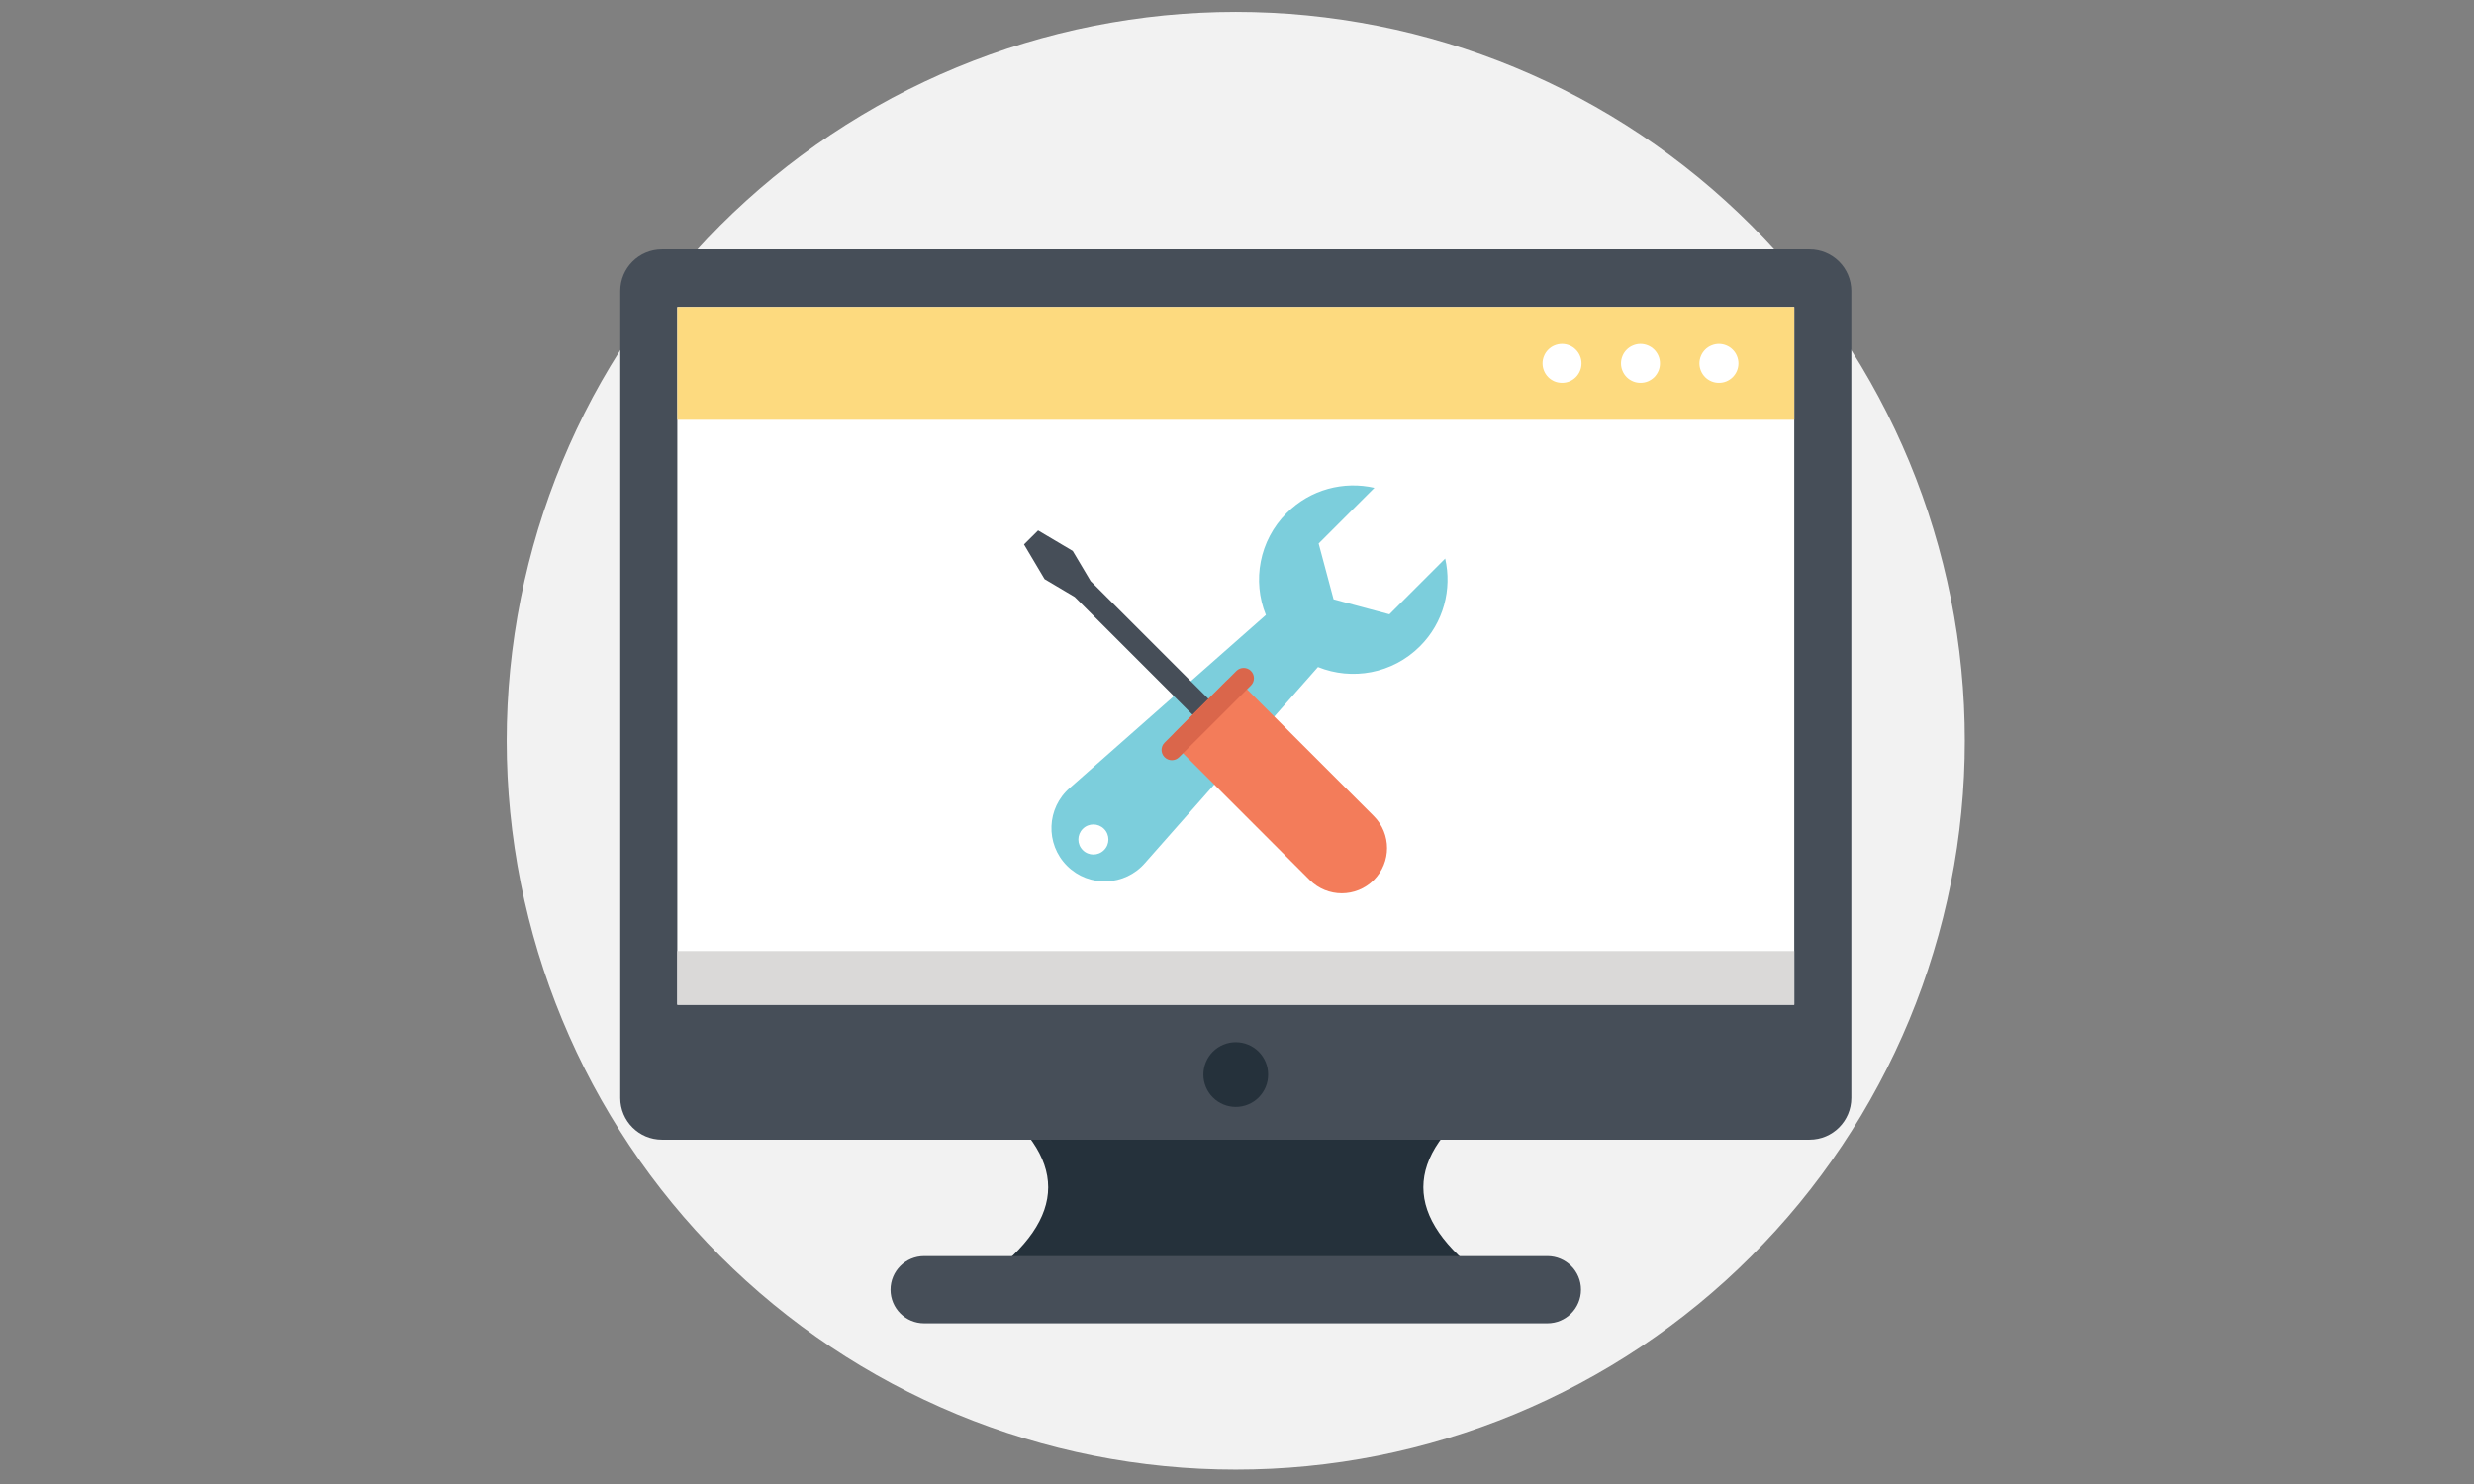
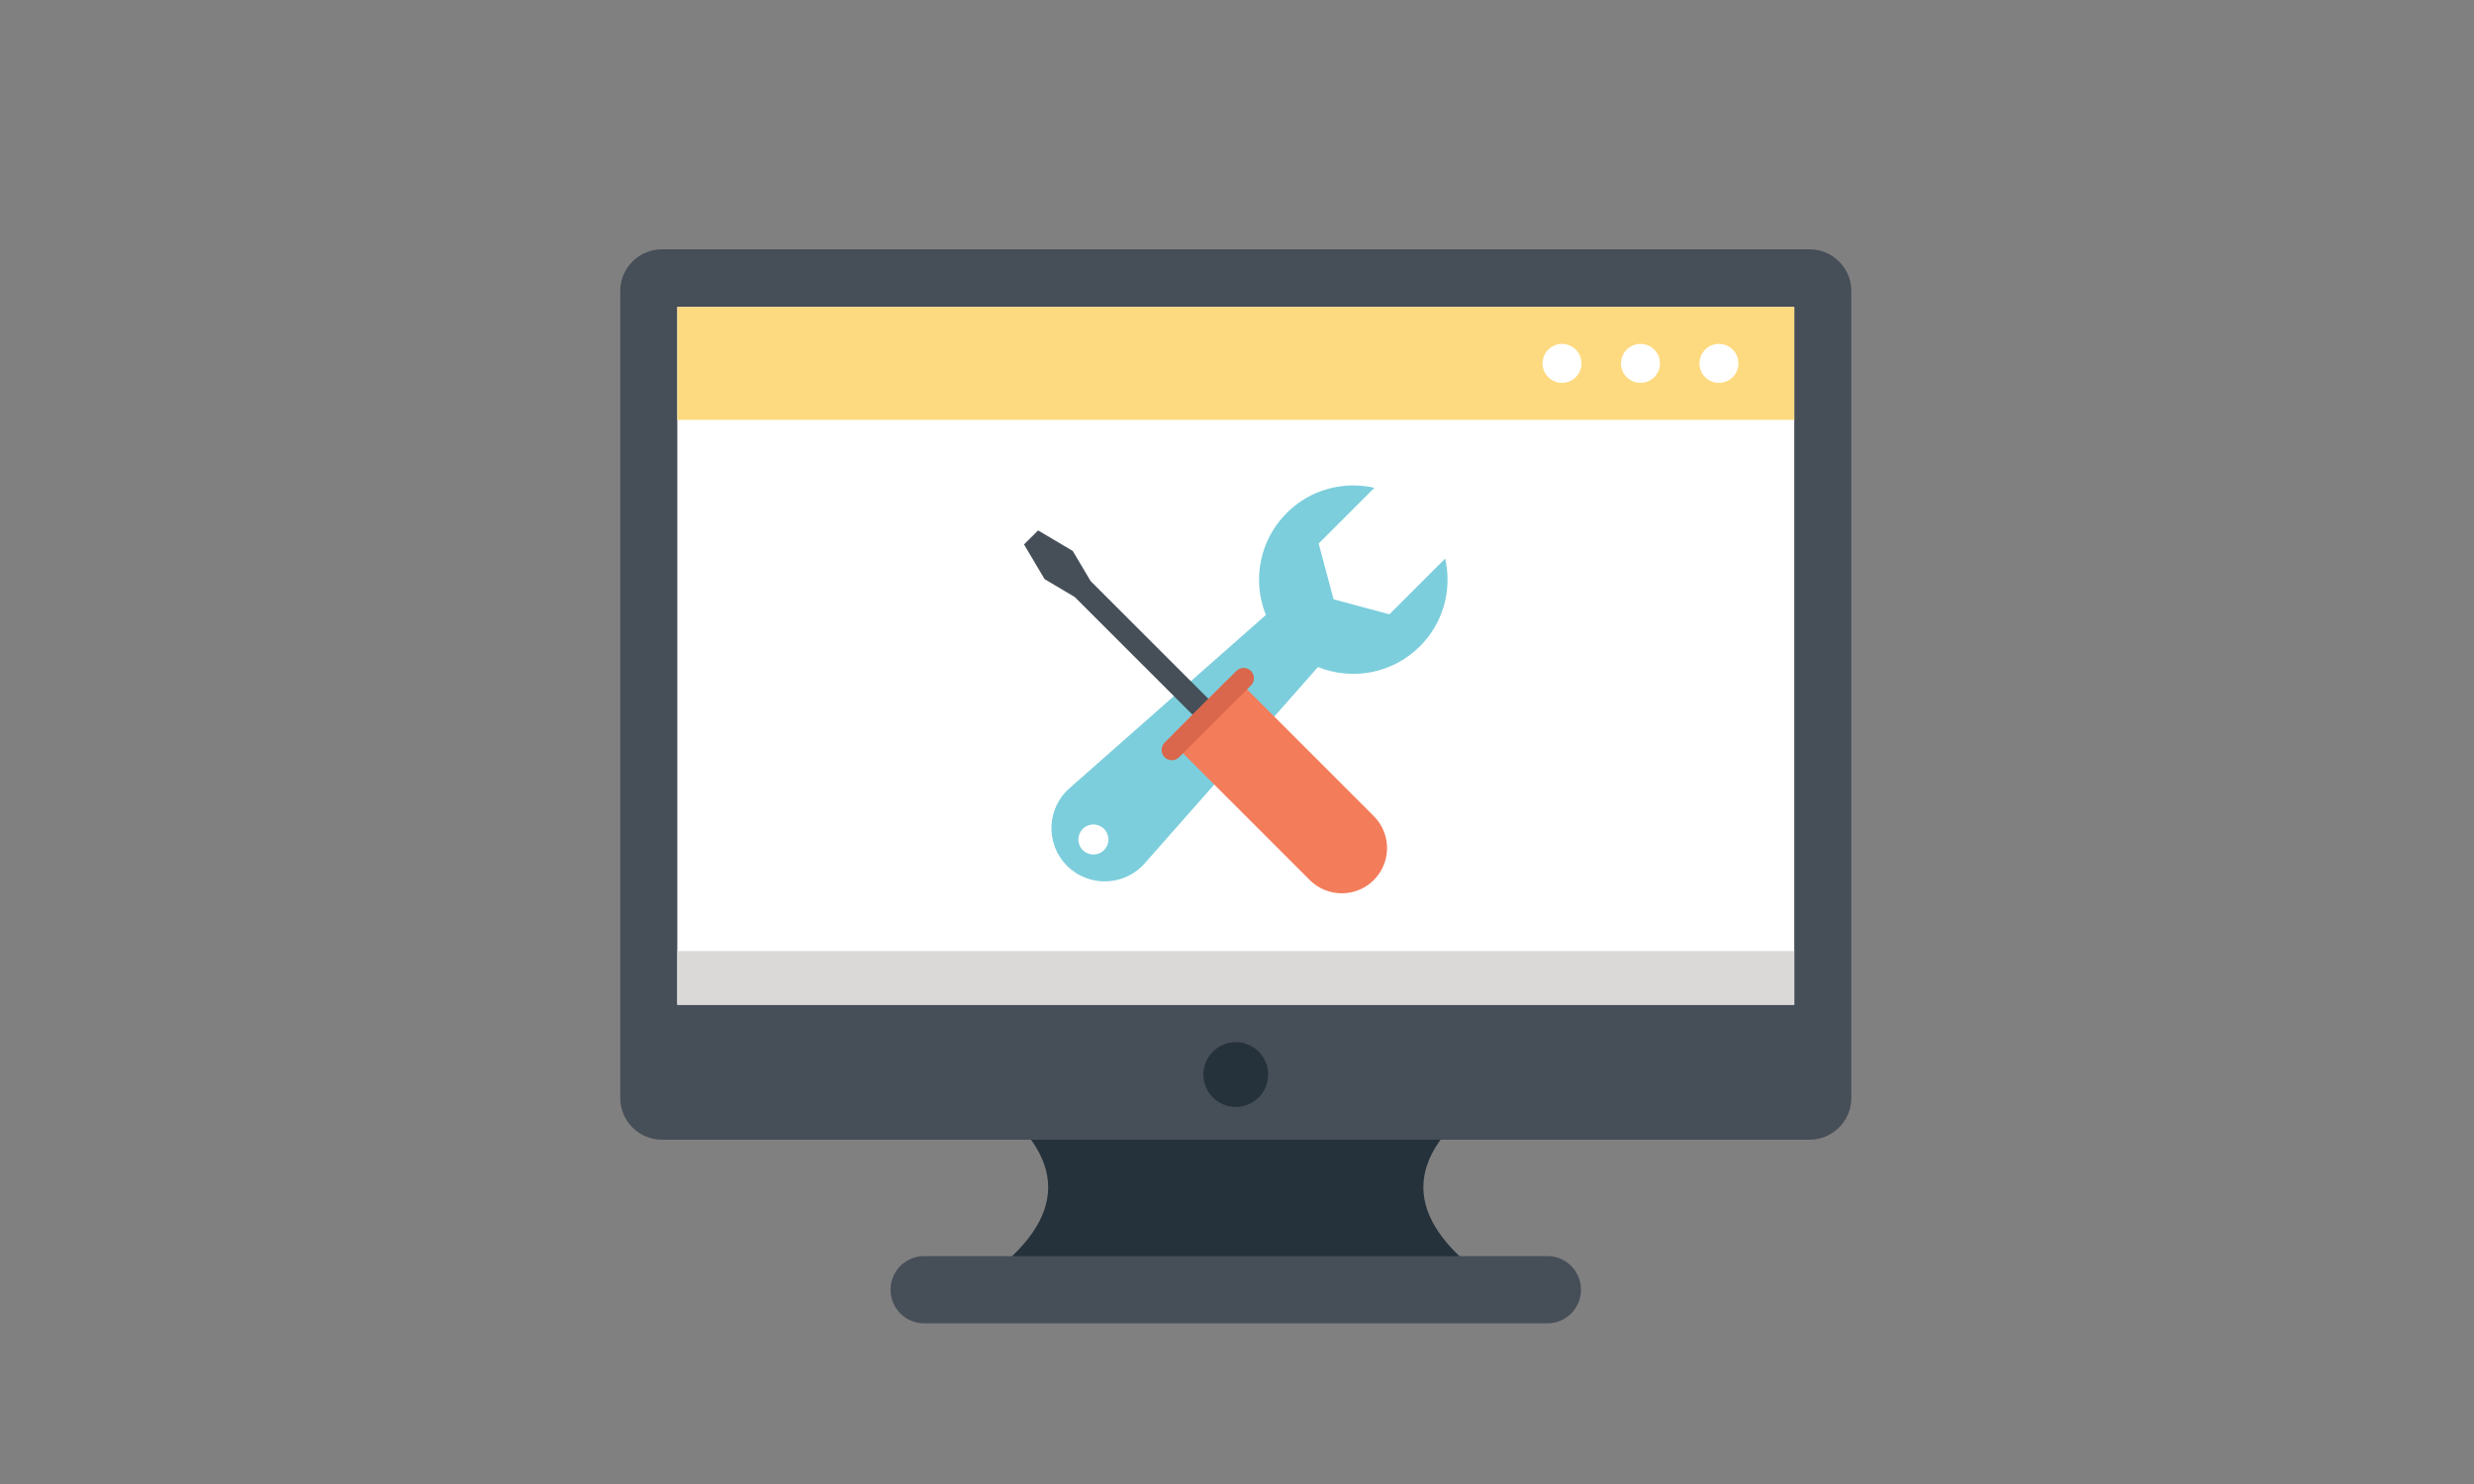
<svg xmlns="http://www.w3.org/2000/svg" width="250" zoomAndPan="magnify" viewBox="0 0 187.5 112.5" height="150" preserveAspectRatio="xMidYMid meet" version="1.0">
  <rect x="0" y="0" width="187.5" height="112.5" fill="#808080" stroke="none" />
  <defs>
    <g />
    <clipPath id="fe0412d41f">
-       <path d="M 38.402 0.902 L 148.91 0.902 L 148.91 111.41 L 38.402 111.41 Z M 38.402 0.902 " clip-rule="nonzero" />
-     </clipPath>
+       </clipPath>
  </defs>
  <g fill="#000000" fill-opacity="1">
    <g transform="translate(97.793, 62.842)">
      <g>
        <path d="M 0.516 0.016 C 0.441 0.016 0.383 -0.004 0.344 -0.047 C 0.301 -0.086 0.281 -0.141 0.281 -0.203 C 0.281 -0.273 0.301 -0.332 0.344 -0.375 C 0.383 -0.414 0.441 -0.438 0.516 -0.438 C 0.598 -0.438 0.66 -0.414 0.703 -0.375 C 0.742 -0.332 0.766 -0.281 0.766 -0.219 C 0.766 -0.145 0.742 -0.086 0.703 -0.047 C 0.66 -0.004 0.598 0.016 0.516 0.016 Z M 0.516 0.016 " />
      </g>
    </g>
  </g>
  <g clip-path="url(#fe0412d41f)">
    <path fill="#f2f2f2" d="M 148.91 56.156 C 148.91 57.969 148.824 59.773 148.645 61.574 C 148.469 63.375 148.203 65.164 147.852 66.938 C 147.496 68.711 147.059 70.465 146.531 72.195 C 146.008 73.93 145.398 75.629 144.707 77.301 C 144.012 78.973 143.242 80.609 142.387 82.203 C 141.535 83.801 140.605 85.352 139.602 86.855 C 138.594 88.359 137.52 89.812 136.371 91.211 C 135.223 92.609 134.008 93.949 132.727 95.227 C 131.449 96.508 130.109 97.723 128.711 98.871 C 127.312 100.02 125.859 101.094 124.355 102.102 C 122.852 103.105 121.301 104.035 119.703 104.887 C 118.109 105.742 116.473 106.512 114.801 107.207 C 113.129 107.898 111.43 108.508 109.695 109.031 C 107.965 109.559 106.211 109.996 104.438 110.352 C 102.664 110.703 100.875 110.969 99.074 111.145 C 97.273 111.324 95.469 111.41 93.656 111.41 C 91.848 111.41 90.043 111.324 88.242 111.145 C 86.441 110.969 84.652 110.703 82.879 110.352 C 81.102 109.996 79.352 109.559 77.617 109.031 C 75.887 108.508 74.184 107.898 72.512 107.207 C 70.84 106.512 69.207 105.742 67.609 104.887 C 66.016 104.035 64.465 103.105 62.961 102.102 C 61.457 101.094 60.004 100.02 58.605 98.871 C 57.207 97.723 55.867 96.508 54.586 95.227 C 53.309 93.949 52.094 92.609 50.945 91.211 C 49.797 89.812 48.719 88.359 47.715 86.855 C 46.711 85.352 45.781 83.801 44.926 82.203 C 44.074 80.609 43.301 78.973 42.609 77.301 C 41.918 75.629 41.309 73.93 40.781 72.195 C 40.258 70.465 39.816 68.711 39.465 66.938 C 39.113 65.164 38.848 63.375 38.668 61.574 C 38.492 59.773 38.402 57.969 38.402 56.156 C 38.402 54.348 38.492 52.543 38.668 50.742 C 38.848 48.941 39.113 47.152 39.465 45.379 C 39.816 43.602 40.258 41.852 40.781 40.117 C 41.309 38.387 41.918 36.684 42.609 35.012 C 43.301 33.34 44.074 31.707 44.926 30.109 C 45.781 28.516 46.711 26.965 47.715 25.461 C 48.719 23.957 49.797 22.504 50.945 21.105 C 52.094 19.707 53.309 18.367 54.586 17.086 C 55.867 15.809 57.207 14.594 58.605 13.445 C 60.004 12.297 61.457 11.219 62.961 10.215 C 64.465 9.211 66.016 8.281 67.609 7.426 C 69.207 6.574 70.84 5.801 72.512 5.109 C 74.184 4.418 75.887 3.809 77.617 3.281 C 79.352 2.758 81.102 2.316 82.879 1.965 C 84.652 1.613 86.441 1.348 88.242 1.168 C 90.043 0.992 91.848 0.902 93.656 0.902 C 95.469 0.902 97.273 0.992 99.074 1.168 C 100.875 1.348 102.664 1.613 104.438 1.965 C 106.211 2.316 107.965 2.758 109.695 3.281 C 111.43 3.809 113.129 4.418 114.801 5.109 C 116.473 5.801 118.109 6.574 119.703 7.426 C 121.301 8.281 122.852 9.211 124.355 10.215 C 125.859 11.219 127.312 12.297 128.711 13.445 C 130.109 14.594 131.449 15.809 132.727 17.086 C 134.008 18.367 135.223 19.707 136.371 21.105 C 137.52 22.504 138.594 23.957 139.602 25.461 C 140.605 26.965 141.535 28.516 142.387 30.109 C 143.242 31.707 144.012 33.34 144.707 35.012 C 145.398 36.684 146.008 38.387 146.531 40.117 C 147.059 41.852 147.496 43.602 147.852 45.379 C 148.203 47.152 148.469 48.941 148.645 50.742 C 148.824 52.543 148.91 54.348 148.91 56.156 Z M 148.91 56.156 " fill-opacity="1" fill-rule="nonzero" />
  </g>
  <path fill="#25313b" d="M 74.703 83.125 C 81.02 87.711 81.02 92.297 74.703 96.883 C 87.34 99.176 99.977 99.176 112.613 96.883 C 106.293 92.297 106.293 87.711 112.613 83.125 C 99.977 80.832 87.34 80.832 74.703 83.125 Z M 74.703 83.125 " fill-opacity="1" fill-rule="nonzero" />
-   <path fill="#464e58" d="M 137.145 18.902 L 50.168 18.902 C 48.422 18.902 47.008 20.316 47.008 22.062 L 47.008 83.234 C 47.008 84.98 48.422 86.398 50.168 86.398 L 137.145 86.398 C 138.891 86.398 140.309 84.98 140.309 83.234 L 140.309 22.062 C 140.309 20.316 138.891 18.902 137.145 18.902 Z M 137.145 18.902 " fill-opacity="1" fill-rule="nonzero" />
+   <path fill="#464e58" d="M 137.145 18.902 L 50.168 18.902 C 48.422 18.902 47.008 20.316 47.008 22.062 L 47.008 83.234 C 47.008 84.98 48.422 86.398 50.168 86.398 L 137.145 86.398 C 138.891 86.398 140.309 84.98 140.309 83.234 L 140.309 22.062 C 140.309 20.316 138.891 18.902 137.145 18.902 M 137.145 18.902 " fill-opacity="1" fill-rule="nonzero" />
  <path fill="#ffffff" d="M 135.984 23.273 L 135.984 76.168 L 51.332 76.168 L 51.332 23.273 Z M 135.984 23.273 " fill-opacity="1" fill-rule="nonzero" />
  <path fill="#fdda7f" d="M 135.984 23.273 L 135.984 31.824 L 51.332 31.824 L 51.332 23.273 Z M 135.984 23.273 " fill-opacity="1" fill-rule="nonzero" />
  <path fill="#dad9d8" d="M 135.984 72.098 L 135.984 76.168 L 51.332 76.168 L 51.332 72.098 Z M 135.984 72.098 " fill-opacity="1" fill-rule="nonzero" />
  <path fill="#464e58" d="M 117.273 95.223 L 70.043 95.223 C 68.633 95.223 67.492 96.363 67.492 97.77 C 67.492 99.18 68.633 100.32 70.043 100.32 L 117.273 100.32 C 118.68 100.32 119.82 99.18 119.82 97.77 C 119.824 96.363 118.68 95.223 117.273 95.223 Z M 117.273 95.223 " fill-opacity="1" fill-rule="nonzero" />
  <path fill="#25313b" d="M 96.109 81.461 C 96.109 81.785 96.051 82.098 95.926 82.398 C 95.801 82.699 95.621 82.965 95.395 83.195 C 95.164 83.426 94.898 83.602 94.598 83.727 C 94.297 83.852 93.984 83.914 93.656 83.914 C 93.332 83.914 93.02 83.852 92.719 83.727 C 92.418 83.602 92.152 83.426 91.922 83.195 C 91.691 82.965 91.516 82.699 91.391 82.398 C 91.266 82.098 91.203 81.785 91.203 81.461 C 91.203 81.137 91.266 80.824 91.391 80.523 C 91.516 80.223 91.691 79.957 91.922 79.727 C 92.152 79.496 92.418 79.32 92.719 79.195 C 93.02 79.07 93.332 79.008 93.656 79.008 C 93.984 79.008 94.297 79.07 94.598 79.195 C 94.898 79.32 95.164 79.496 95.395 79.727 C 95.621 79.957 95.801 80.223 95.926 80.523 C 96.051 80.824 96.109 81.137 96.109 81.461 Z M 96.109 81.461 " fill-opacity="1" fill-rule="nonzero" />
  <path fill="#ffffff" d="M 119.859 27.547 C 119.859 27.742 119.824 27.934 119.746 28.113 C 119.672 28.293 119.566 28.453 119.426 28.594 C 119.289 28.73 119.129 28.836 118.949 28.914 C 118.766 28.988 118.578 29.023 118.383 29.023 C 118.188 29.023 118 28.988 117.816 28.914 C 117.637 28.836 117.477 28.73 117.34 28.594 C 117.199 28.453 117.094 28.293 117.02 28.113 C 116.945 27.934 116.906 27.742 116.906 27.547 C 116.906 27.352 116.945 27.164 117.02 26.984 C 117.094 26.801 117.199 26.641 117.34 26.504 C 117.477 26.363 117.637 26.258 117.816 26.184 C 118 26.109 118.188 26.07 118.383 26.07 C 118.578 26.07 118.766 26.109 118.949 26.184 C 119.129 26.258 119.289 26.363 119.426 26.504 C 119.566 26.641 119.672 26.801 119.746 26.984 C 119.824 27.164 119.859 27.352 119.859 27.547 Z M 119.859 27.547 " fill-opacity="1" fill-rule="nonzero" />
  <path fill="#ffffff" d="M 125.805 27.547 C 125.805 27.742 125.77 27.934 125.695 28.113 C 125.617 28.293 125.512 28.453 125.375 28.594 C 125.234 28.73 125.074 28.836 124.895 28.914 C 124.715 28.988 124.523 29.023 124.328 29.023 C 124.133 29.023 123.945 28.988 123.766 28.914 C 123.582 28.836 123.422 28.73 123.285 28.594 C 123.145 28.453 123.039 28.293 122.965 28.113 C 122.891 27.934 122.852 27.742 122.852 27.547 C 122.852 27.352 122.891 27.164 122.965 26.984 C 123.039 26.801 123.145 26.641 123.285 26.504 C 123.422 26.363 123.582 26.258 123.766 26.184 C 123.945 26.109 124.133 26.07 124.328 26.07 C 124.523 26.07 124.715 26.109 124.895 26.184 C 125.074 26.258 125.234 26.363 125.375 26.504 C 125.512 26.641 125.617 26.801 125.695 26.984 C 125.77 27.164 125.805 27.352 125.805 27.547 Z M 125.805 27.547 " fill-opacity="1" fill-rule="nonzero" />
  <path fill="#ffffff" d="M 131.754 27.547 C 131.754 27.742 131.715 27.934 131.641 28.113 C 131.566 28.293 131.457 28.453 131.32 28.594 C 131.18 28.73 131.02 28.836 130.84 28.914 C 130.66 28.988 130.473 29.023 130.273 29.023 C 130.078 29.023 129.891 28.988 129.711 28.914 C 129.527 28.836 129.367 28.73 129.23 28.594 C 129.094 28.453 128.984 28.293 128.91 28.113 C 128.836 27.934 128.797 27.742 128.797 27.547 C 128.797 27.352 128.836 27.164 128.91 26.984 C 128.984 26.801 129.094 26.641 129.23 26.504 C 129.367 26.363 129.527 26.258 129.711 26.184 C 129.891 26.109 130.078 26.07 130.273 26.07 C 130.473 26.07 130.66 26.109 130.84 26.184 C 131.02 26.258 131.18 26.363 131.32 26.504 C 131.457 26.641 131.566 26.801 131.641 26.984 C 131.715 27.164 131.754 27.352 131.754 27.547 Z M 131.754 27.547 " fill-opacity="1" fill-rule="nonzero" />
  <path fill="#7ccedc" d="M 107.617 48.992 C 109.422 47.188 110.055 44.656 109.527 42.344 L 105.301 46.57 L 101.07 45.434 L 99.938 41.203 L 104.164 36.98 C 101.848 36.449 99.32 37.086 97.516 38.891 C 95.426 40.98 94.898 44.039 95.938 46.617 L 95.938 46.621 L 81.094 59.719 C 79.312 61.246 79.207 63.973 80.871 65.637 C 82.531 67.297 85.258 67.191 86.789 65.41 L 99.887 50.566 C 102.465 51.605 105.527 51.082 107.617 48.992 Z M 82.062 64.445 C 81.617 64.004 81.617 63.281 82.062 62.836 C 82.504 62.391 83.227 62.391 83.672 62.836 C 84.117 63.281 84.117 64.004 83.672 64.445 C 83.227 64.891 82.504 64.891 82.062 64.445 Z M 82.062 64.445 " fill-opacity="1" fill-rule="nonzero" />
  <path fill="#464e58" d="M 81.301 41.766 L 78.676 40.211 L 77.609 41.273 L 79.168 43.902 L 81.453 45.258 L 92.902 56.703 L 94.105 55.5 L 82.66 44.055 Z M 81.301 41.766 " fill-opacity="1" fill-rule="nonzero" />
  <path fill="#f37c5a" d="M 92.91 51.652 L 89.055 55.508 C 88.781 55.785 88.781 56.23 89.055 56.504 L 99.266 66.715 C 100.605 68.055 102.777 68.055 104.117 66.715 C 105.457 65.375 105.457 63.207 104.117 61.867 L 93.906 51.652 C 93.633 51.379 93.184 51.379 92.91 51.652 Z M 92.91 51.652 " fill-opacity="1" fill-rule="nonzero" />
  <path fill="#da664b" d="M 93.703 50.863 L 88.262 56.301 C 87.957 56.605 87.957 57.098 88.262 57.402 C 88.566 57.707 89.059 57.707 89.363 57.402 L 94.805 51.965 C 95.109 51.66 95.109 51.164 94.805 50.859 C 94.5 50.559 94.008 50.559 93.703 50.863 Z M 93.703 50.863 " fill-opacity="1" fill-rule="nonzero" />
</svg>